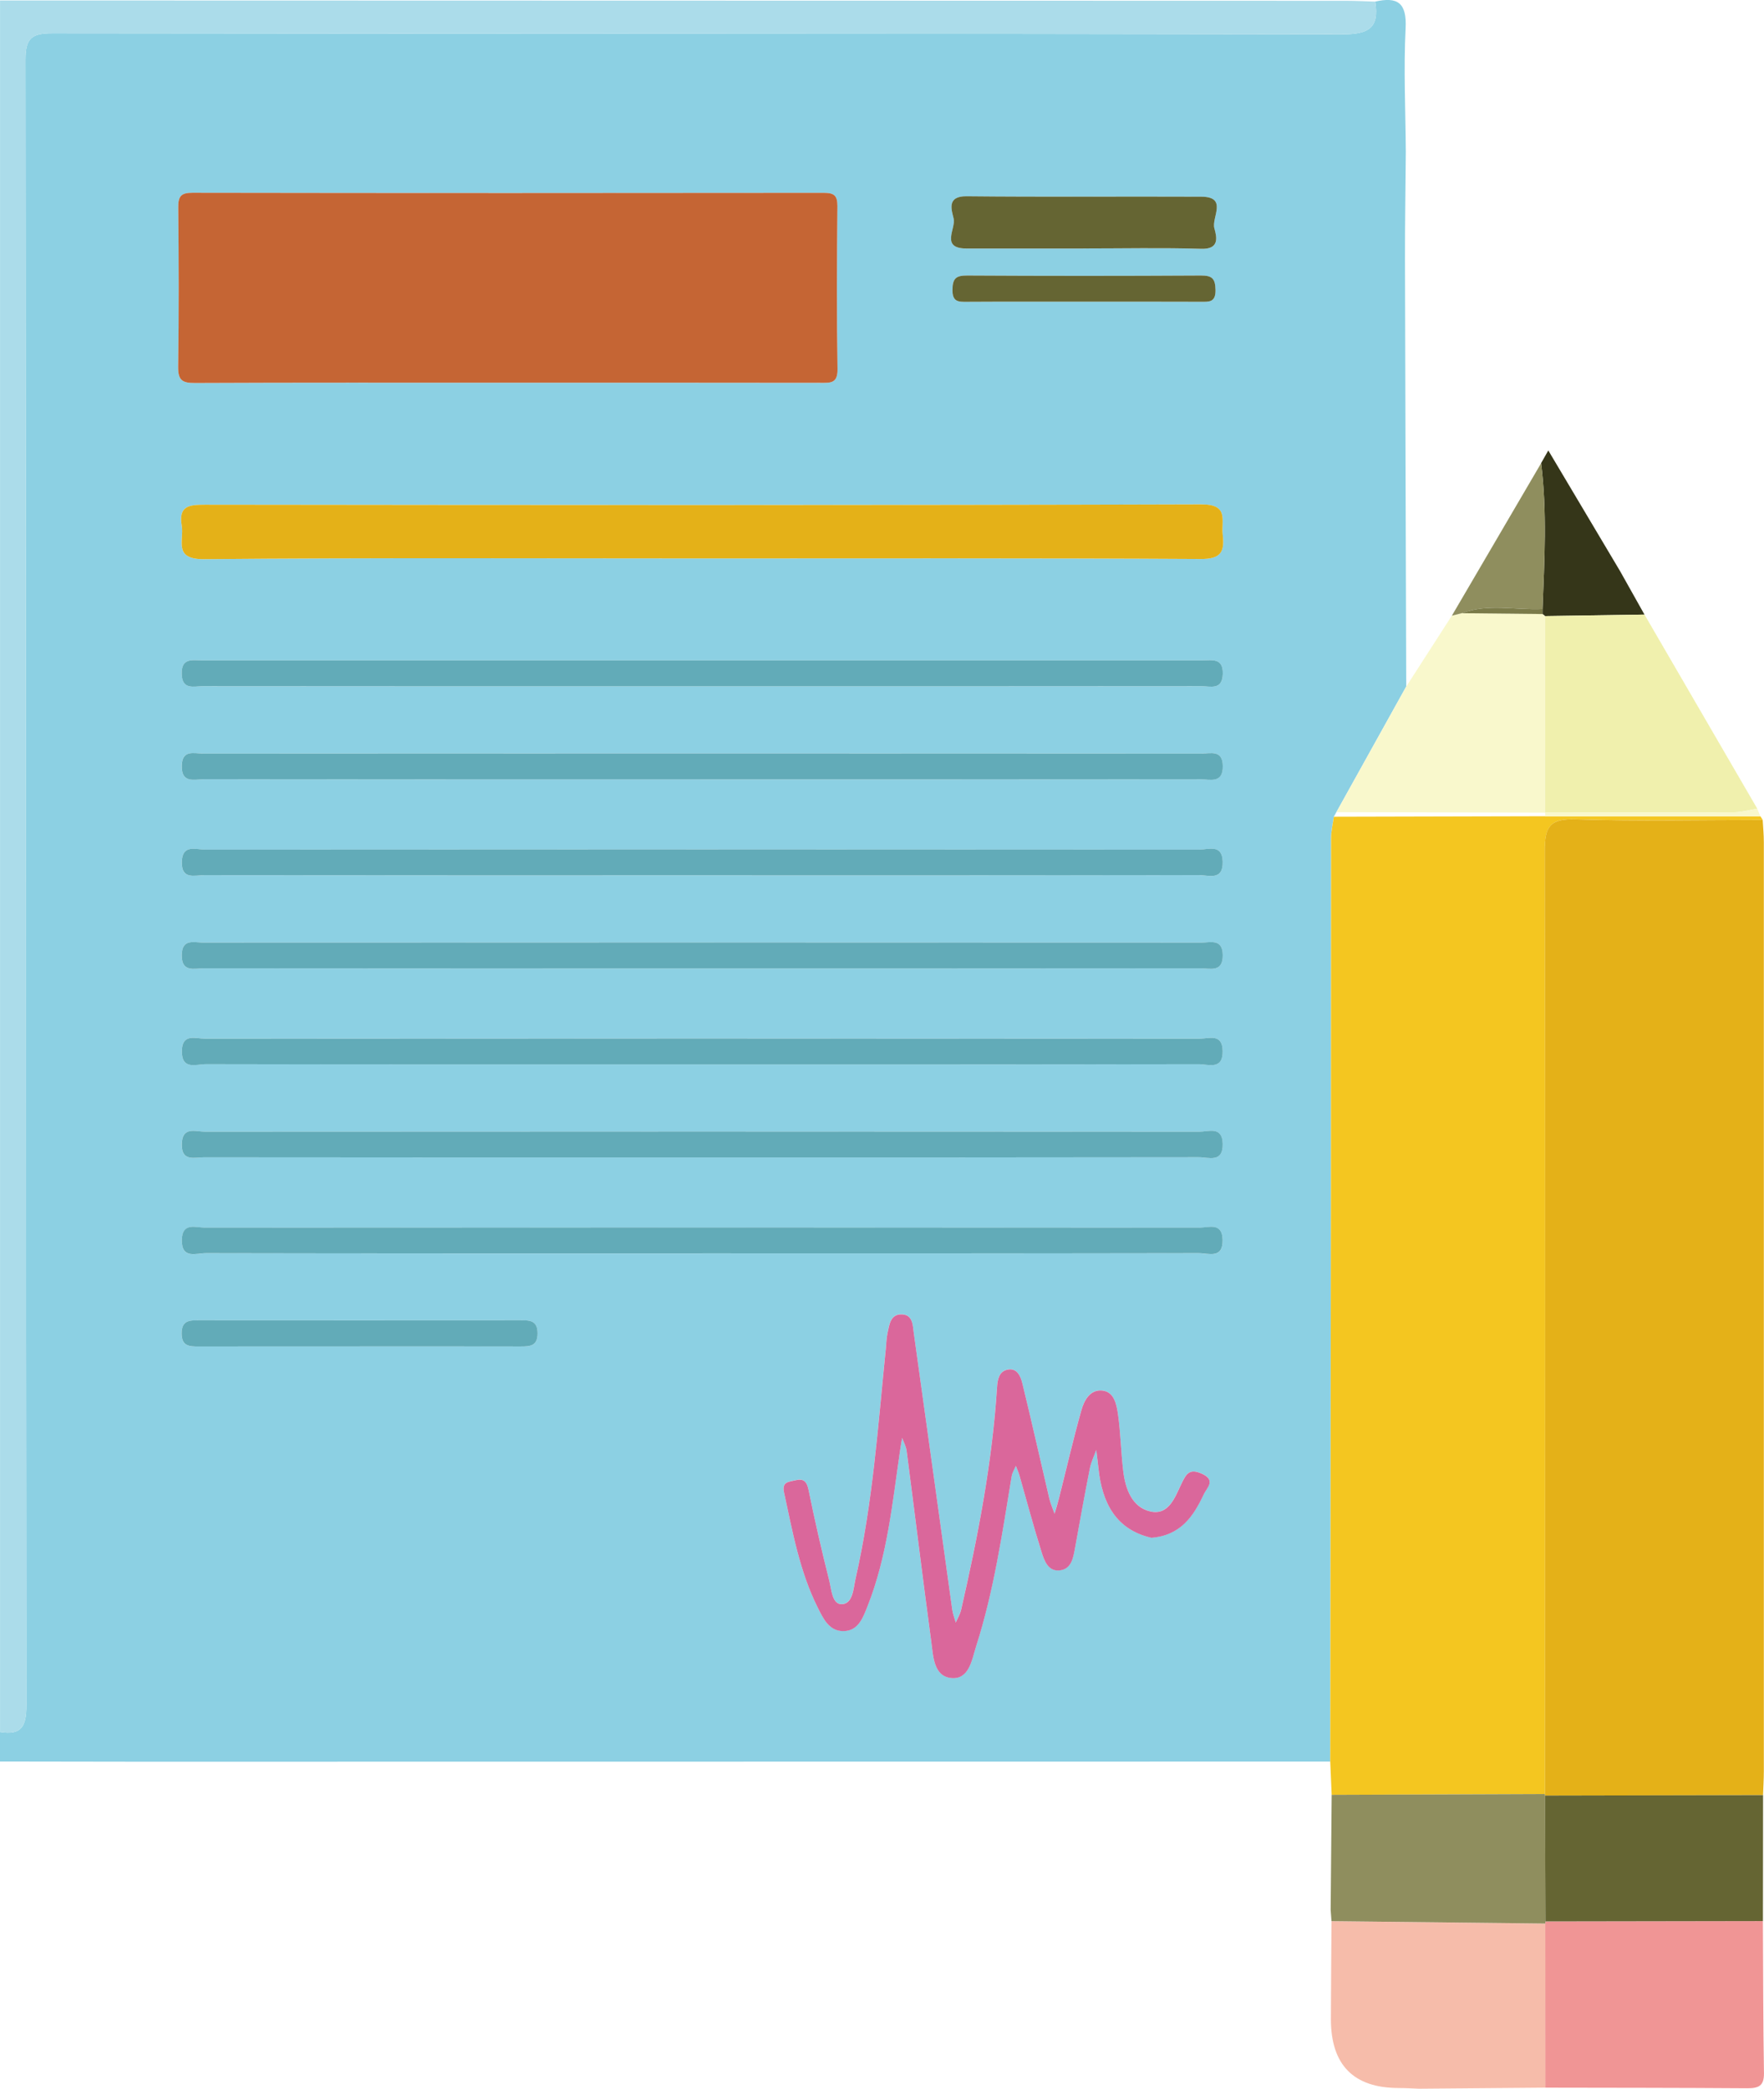
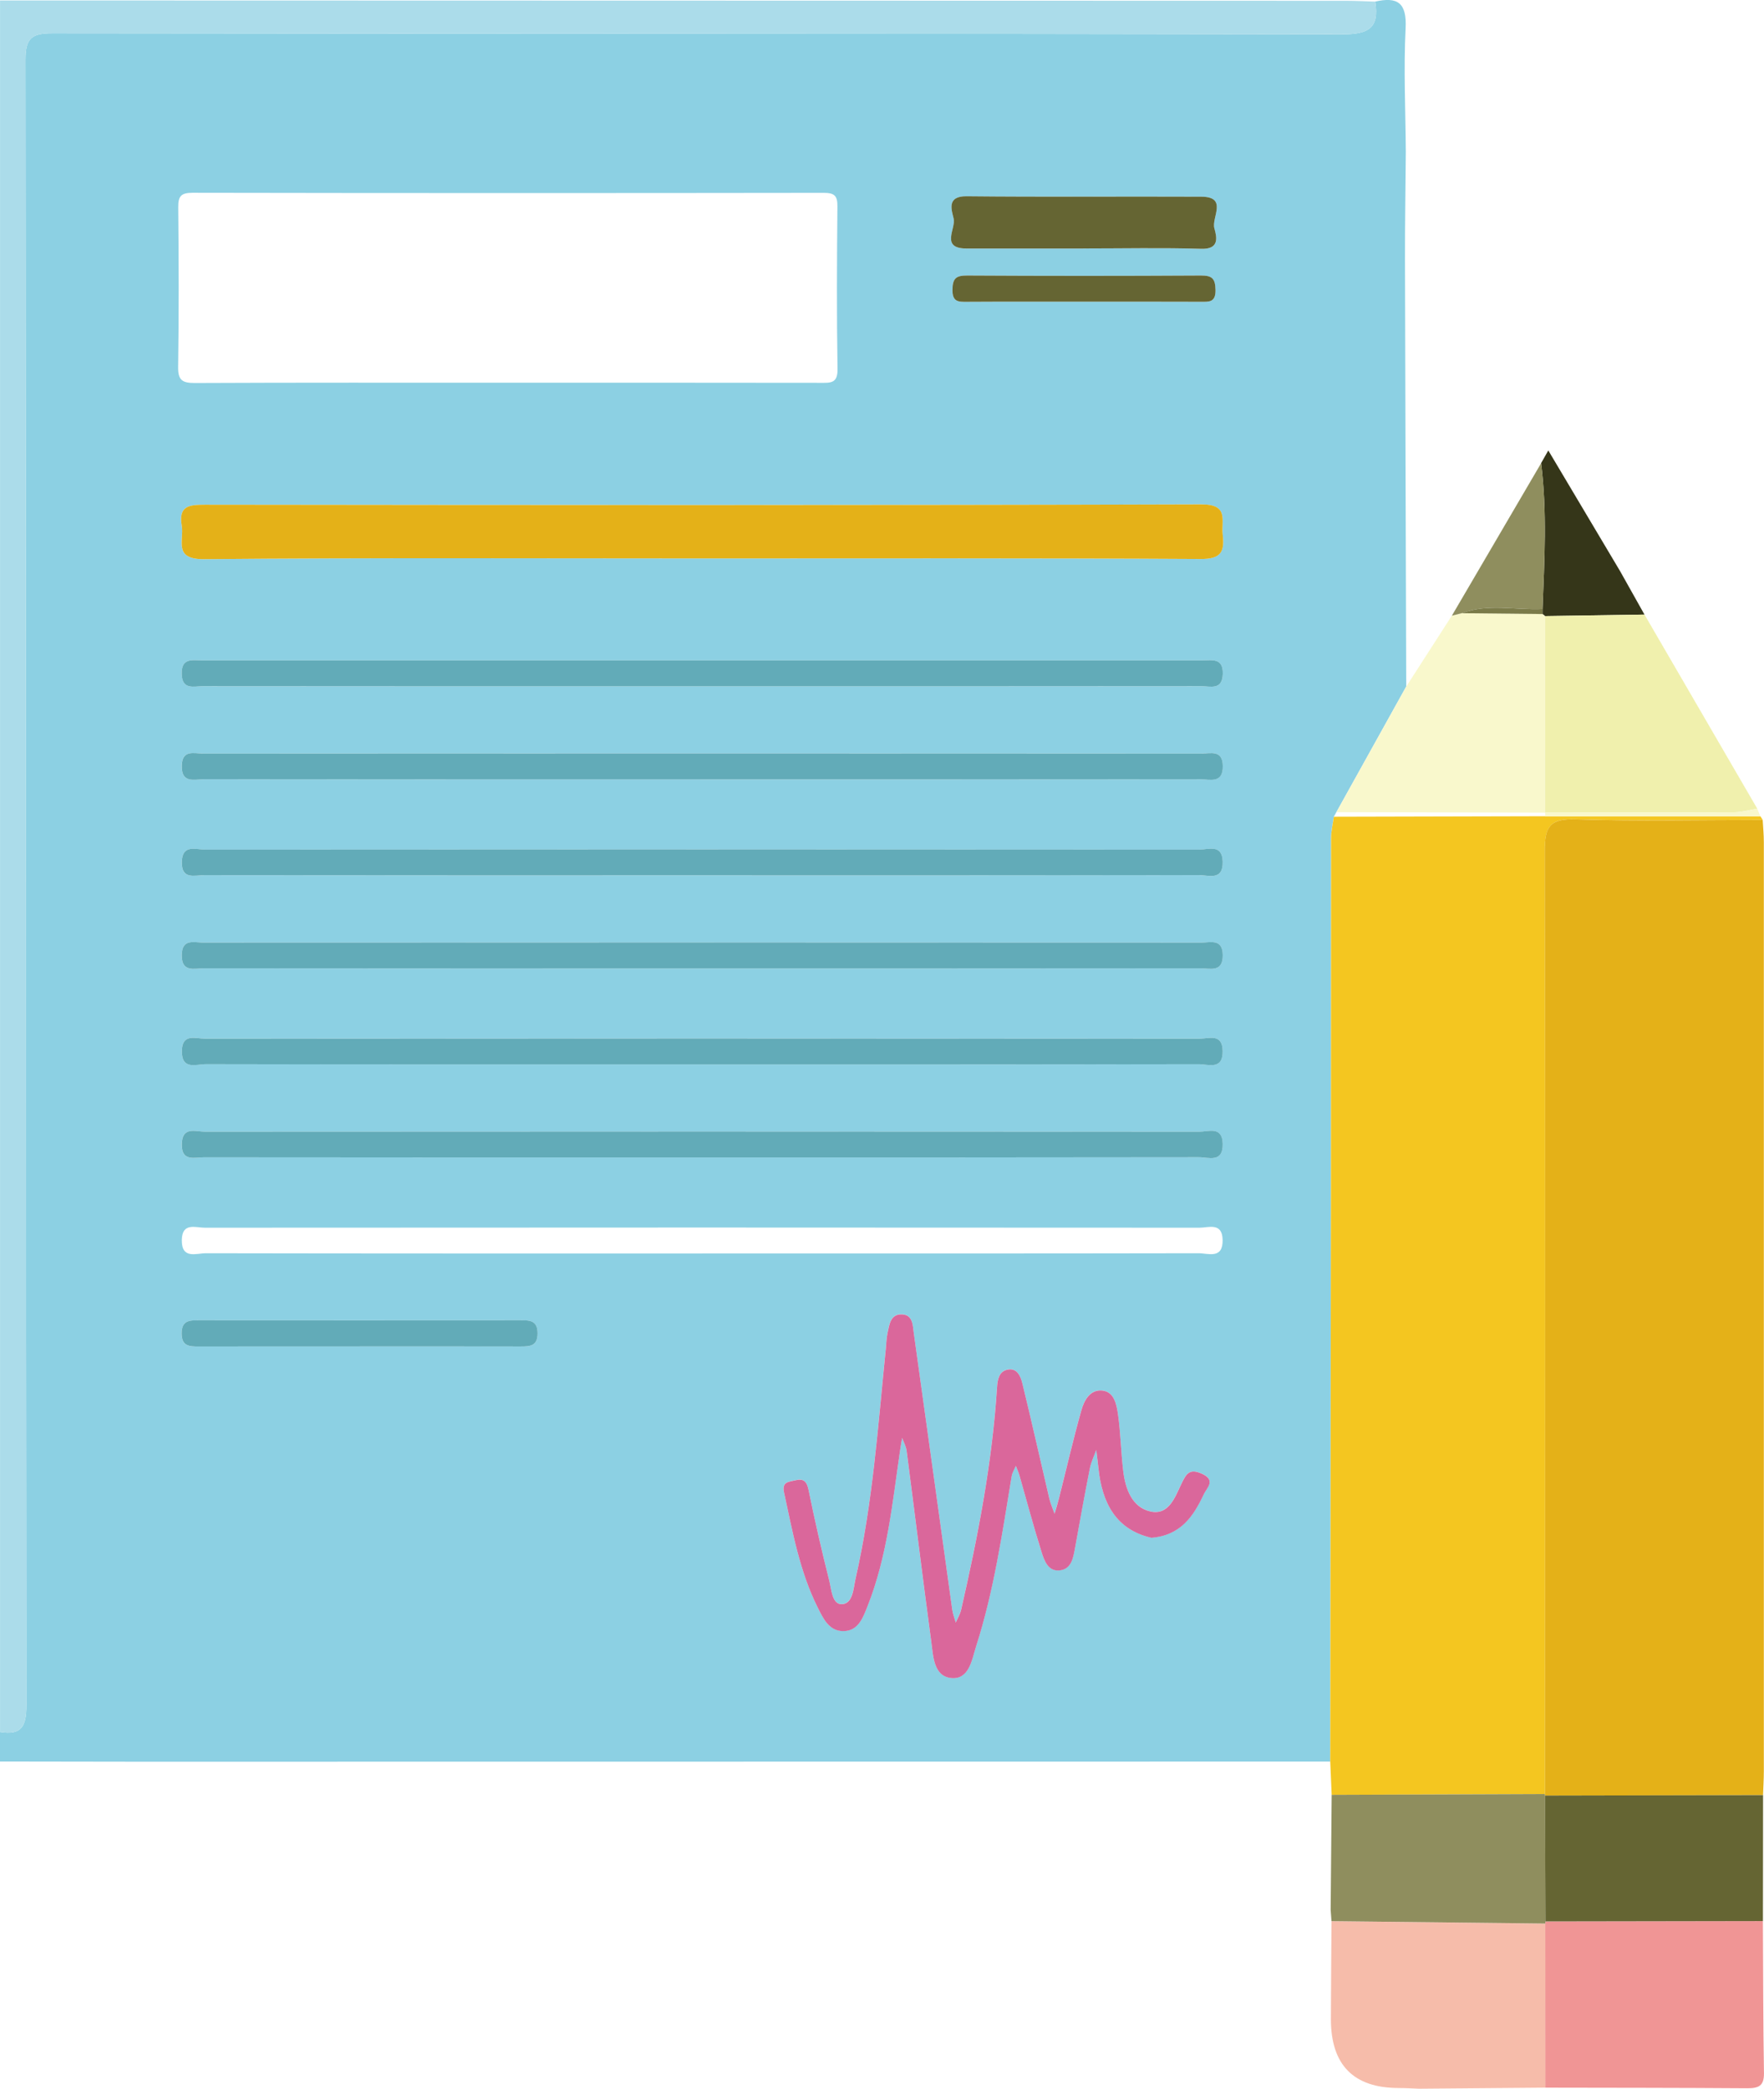
<svg xmlns="http://www.w3.org/2000/svg" viewBox="0 0 51.006 60.383">
  <g>
    <g>
      <path d="M0,50.927v-.858c.625,.107,.764-.17,.763-.772-.017-15.856-.009-31.711-.027-47.567,0-.625,.177-.769,.781-.768,12.423,.017,24.847,.006,37.27,.031,.752,.002,1.108-.156,.977-.947,.65-.148,.917,.038,.879,.773-.06,1.187-.002,2.38,.006,3.571-.008,1.034-.026,2.067-.024,3.101,.009,4.118,.024,8.236,.036,12.354-.673,1.21-1.346,2.421-2.019,3.631-.025,.045-.05,.09-.075,.135-.028,.207-.08,.414-.08,.621-.005,3.406-.001,6.812-.004,10.218-.005,5.492-.013,10.984-.02,16.476-11.466,.001-22.932,.003-34.398,.004-1.355-.002-2.71-.004-4.065-.006ZM14.678,11.064c3.015,0,6.03-.002,9.045,.003,.286,0,.501,.024,.494-.396-.025-1.57-.018-3.141-.003-4.711,.003-.312-.099-.385-.397-.385-6.084,.008-12.167,.009-18.251-.002-.34,0-.416,.107-.412,.426,.015,1.535,.02,3.07-.003,4.604-.006,.386,.115,.47,.482,.469,3.015-.014,6.03-.008,9.045-.008Zm5.628,5.08c4.802,0,9.605-.012,14.407,.016,.584,.003,.699-.197,.641-.698-.048-.414,.194-.883-.62-.881-9.605,.03-19.209,.022-28.814,.01-.465,0-.764,.035-.666,.61,.072,.422-.257,.972,.645,.964,4.802-.044,9.605-.021,14.407-.021Zm12.977,28.31c.857-.065,1.229-.627,1.524-1.259,.086-.184,.364-.407-.058-.595-.348-.155-.443-.009-.58,.273-.188,.386-.364,.941-.906,.819-.534-.12-.724-.653-.786-1.171-.066-.549-.074-1.105-.153-1.651-.039-.271-.107-.627-.438-.672-.36-.049-.537,.277-.618,.565-.237,.839-.432,1.69-.646,2.537-.039,.154-.087,.306-.13,.459-.052-.148-.118-.293-.153-.445-.261-1.11-.508-2.224-.78-3.332-.048-.196-.152-.448-.428-.39-.243,.052-.287,.28-.302,.508-.139,2.18-.554,4.315-1.04,6.439-.029,.127-.102,.244-.154,.365-.035-.124-.084-.246-.102-.373-.372-2.668-.738-5.337-1.113-8.005-.031-.218-.025-.518-.339-.531-.334-.013-.365,.288-.417,.529-.034,.156-.037,.318-.053,.478-.225,2.219-.374,4.448-.873,6.63-.064,.279-.074,.729-.396,.74-.286,.01-.302-.432-.368-.693-.217-.865-.416-1.734-.595-2.607-.052-.254-.146-.341-.389-.28-.187,.047-.39,.037-.32,.354,.246,1.133,.45,2.278,.975,3.328,.159,.318,.329,.686,.75,.677,.432-.009,.564-.403,.692-.728,.57-1.443,.716-2.976,.937-4.493,.018-.122,.04-.244,.06-.365,.044,.124,.113,.245,.13,.372,.24,1.84,.464,3.683,.713,5.521,.056,.413,.064,.99,.566,1.048,.531,.062,.607-.528,.73-.913,.513-1.602,.755-3.264,1.028-4.918,.017-.105,.08-.202,.121-.302,.035,.093,.078,.184,.105,.28,.212,.736,.407,1.478,.637,2.208,.077,.245,.188,.563,.514,.536,.346-.029,.402-.348,.454-.64,.137-.773,.278-1.545,.431-2.315,.036-.181,.121-.352,.184-.528,.021,.175,.045,.349,.063,.524,.103,1.006,.505,1.775,1.523,2.013Zm-13.033-21.922c4.82,0,9.641,.001,14.461-.004,.274,0,.65,.131,.644-.384-.005-.48-.356-.36-.615-.36-9.623-.004-19.246-.004-28.869,0-.257,0-.61-.125-.618,.356-.008,.515,.366,.387,.641,.387,4.785,.005,9.569,.004,14.354,.004Zm.026-2.691c4.821,0,9.641,.001,14.462-.004,.257,0,.606,.126,.619-.355,.012-.468-.312-.391-.587-.391-9.641-.001-19.283-.002-28.924,0-.273,0-.601-.084-.592,.386,.009,.481,.356,.36,.614,.36,4.803,.005,9.606,.004,14.408,.004Zm.033,5.465c4.785,0,9.569,.002,14.354-.006,.277,0,.702,.175,.69-.386-.011-.521-.41-.352-.671-.352-9.587-.007-19.174-.007-28.761,0-.263,0-.655-.161-.665,.36-.01,.519,.375,.38,.645,.38,4.802,.006,9.605,.004,14.407,.004Zm-.058,2.691c4.82,0,9.641,.001,14.461-.004,.274,0,.65,.131,.643-.385-.007-.48-.358-.359-.616-.359-9.623-.004-19.246-.004-28.869,0-.258,0-.609-.123-.616,.358-.008,.516,.368,.386,.642,.386,4.785,.005,9.569,.004,14.354,.004Zm0,2.774c4.803,0,9.605,.003,14.407-.007,.275,0,.702,.18,.694-.382-.008-.521-.405-.355-.667-.356-9.587-.007-19.174-.007-28.761,0-.262,0-.659-.165-.667,.356-.008,.562,.419,.381,.694,.381,4.767,.009,9.534,.007,14.3,.007Zm.056,2.69c4.785,0,9.569,.002,14.354-.006,.277,0,.701,.174,.691-.386-.01-.522-.409-.353-.67-.353-9.587-.008-19.175-.007-28.762,0-.262,0-.655-.163-.666,.359-.01,.517,.372,.382,.644,.382,4.803,.006,9.605,.004,14.408,.004Zm-.002,2.775c4.785,0,9.569,.003,14.354-.006,.275,0,.703,.179,.693-.383-.009-.52-.406-.355-.668-.355-9.587-.007-19.174-.007-28.761,0-.263,0-.659-.163-.666,.358-.007,.562,.421,.38,.695,.38,4.785,.009,9.569,.007,14.354,.007ZM31.315,7.184c1.14,0,2.281-.024,3.421,.01,.54,.016,.444-.353,.377-.594-.087-.311,.397-.909-.375-.912-2.263-.01-4.526,.01-6.789-.013-.592-.006-.428,.408-.374,.647,.067,.294-.389,.864,.372,.863,1.123-.002,2.245,0,3.368,0ZM10.399,38.925c1.55,0,3.101-.002,4.651,.002,.27,0,.494-.007,.493-.381,0-.376-.229-.377-.497-.377-3.101,.002-6.201,.002-9.302,0-.271,0-.494,.008-.494,.381,0,.375,.229,.378,.497,.378,1.55-.003,3.101-.002,4.651-.002ZM31.34,8.722c1.124,0,2.248-.003,3.372,.002,.245,.001,.44,.023,.433-.344-.006-.333-.103-.417-.428-.415-2.248,.013-4.497,.013-6.745,0-.317-.002-.429,.068-.433,.41-.004,.359,.175,.351,.428,.35,1.124-.007,2.248-.003,3.372-.003Z" style="fill:#8cd0e3;">
     </path>
      <path d="M0,.013c12.97,.003,25.939,.006,38.909,.01,.285,0,.57,.015,.855,.024,.132,.791-.224,.948-.976,.947-12.423-.025-24.847-.014-37.27-.031-.604,0-.782,.144-.781,.768,.018,15.856,.011,31.711,.027,47.567,0,.601-.138,.879-.763,.772V.013Z" style="fill:#abdcea;">
     </path>
      <path d="M50.903,23.599c.022,.035,.044,.069,.066,.104-1.802,0-3.605,.042-5.405-.018-.756-.025-.898,.218-.897,.926,.021,9.084,.01,18.169,.006,27.253-2.056,.008-4.112,.015-6.168,.023-.014-.32-.027-.64-.041-.96,.007-5.492,.015-10.984,.02-16.476,.003-3.406,0-6.812,.004-10.218,0-.207,.052-.414,.08-.621,2.038-.005,4.076-.01,6.114-.015,2.074,0,4.147,0,6.221,0Z" style="fill:#f4c620;">
-      </path>
-       <path d="M14.678,11.064c-3.015,0-6.03-.006-9.045,.008-.367,.002-.487-.083-.482-.469,.023-1.534,.018-3.069,.003-4.604-.003-.319,.073-.427,.412-.426,6.084,.01,12.167,.009,18.251,.002,.298,0,.399,.073,.397,.385-.015,1.57-.022,3.141,.003,4.711,.007,.42-.208,.397-.494,.396-3.015-.005-6.03-.003-9.045-.003Z" style="fill:#c56534;">
     </path>
      <path d="M20.307,16.144c-4.802,0-9.605-.023-14.407,.021-.902,.008-.573-.542-.645-.964-.098-.574,.202-.61,.666-.61,9.605,.012,19.21,.019,28.814-.01,.814-.003,.572,.467,.62,.881,.058,.501-.057,.702-.641,.698-4.802-.028-9.605-.016-14.407-.016Z" style="fill:#e4b118;">
     </path>
      <path d="M33.284,44.454c-1.018-.238-1.42-1.007-1.523-2.013-.018-.175-.042-.349-.063-.524-.063,.176-.148,.347-.184,.528-.152,.77-.293,1.542-.431,2.315-.052,.291-.108,.61-.454,.64-.327,.028-.437-.291-.514-.536-.23-.73-.426-1.472-.637-2.208-.027-.096-.07-.187-.105-.28-.041,.101-.104,.198-.121,.302-.273,1.654-.514,3.316-1.028,4.918-.123,.384-.199,.974-.73,.913-.502-.058-.51-.635-.566-1.048-.249-1.839-.473-3.681-.713-5.521-.017-.127-.085-.248-.13-.372-.02,.122-.043,.243-.06,.365-.221,1.517-.367,3.051-.937,4.493-.129,.325-.261,.719-.692,.728-.421,.009-.591-.36-.75-.677-.525-1.049-.729-2.194-.975-3.328-.069-.318,.134-.307,.32-.354,.243-.061,.337,.026,.389,.28,.178,.873,.377,1.743,.595,2.607,.066,.261,.082,.703,.368,.693,.323-.011,.333-.462,.396-.74,.498-2.182,.648-4.411,.873-6.63,.016-.16,.019-.322,.053-.478,.053-.241,.083-.542,.417-.529,.314,.013,.309,.313,.339,.531,.375,2.668,.741,5.337,1.113,8.005,.018,.127,.067,.249,.102,.373,.052-.122,.125-.239,.154-.365,.486-2.124,.901-4.259,1.04-6.439,.015-.229,.058-.456,.302-.508,.275-.059,.38,.194,.428,.39,.272,1.108,.519,2.221,.78,3.332,.036,.152,.101,.297,.153,.445,.044-.153,.092-.305,.13-.459,.214-.846,.409-1.697,.646-2.537,.081-.288,.258-.613,.618-.565,.331,.045,.398,.4,.438,.672,.079,.546,.087,1.102,.153,1.651,.062,.518,.253,1.051,.786,1.171,.542,.122,.718-.433,.906-.819,.137-.282,.232-.428,.58-.273,.422,.188,.144,.411,.058,.595-.295,.632-.667,1.194-1.524,1.259Z" style="fill:#da679b;">
     </path>
      <path d="M40.662,19.847c.439-.683,.879-1.366,1.318-2.048,.095-.024,.191-.048,.286-.072,.779,.008,1.558,.017,2.337,.025,.028,.016,.053,.035,.075,.06,0,1.894-.002,3.787-.002,5.681-2.011-.005-4.022-.01-6.033-.014,.673-1.21,1.346-2.421,2.019-3.631Z" style="fill:#f9f8cc;">
     </path>
      <path d="M20.25,22.532c-4.785,0-9.569,.001-14.354-.004-.275,0-.65,.128-.641-.387,.008-.482,.361-.356,.618-.356,9.623-.005,19.246-.005,28.869,0,.258,0,.609-.12,.615,.36,.006,.516-.371,.384-.644,.384-4.82,.005-9.641,.004-14.461,.004Z" style="fill:#62abb8;">
     </path>
      <path d="M20.276,19.841c-4.803,0-9.606,.001-14.408-.004-.258,0-.606,.121-.614-.36-.009-.47,.319-.386,.592-.386,9.641-.002,19.283-.002,28.924,0,.276,0,.6-.078,.587,.391-.013,.481-.362,.355-.619,.355-4.821,.005-9.641,.004-14.462,.004Z" style="fill:#62abb8;">
     </path>
      <path d="M20.309,25.305c-4.802,0-9.605,.002-14.407-.004-.271,0-.655,.139-.645-.38,.01-.521,.402-.36,.665-.36,9.587-.007,19.174-.007,28.761,0,.261,0,.659-.169,.671,.352,.012,.561-.414,.385-.69,.386-4.785,.009-9.569,.006-14.354,.006Z" style="fill:#62abb8;">
     </path>
      <path d="M20.251,27.997c-4.785,0-9.569,.001-14.354-.004-.274,0-.65,.13-.642-.386,.007-.481,.359-.358,.616-.358,9.623-.005,19.246-.005,28.869,0,.258,0,.609-.121,.616,.359,.007,.516-.369,.385-.643,.385-4.82,.005-9.641,.004-14.461,.004Z" style="fill:#62abb8;">
     </path>
      <path d="M20.252,30.771c-4.767,0-9.534,.003-14.3-.007-.275,0-.702,.181-.694-.381,.007-.521,.405-.356,.667-.356,9.587-.007,19.174-.007,28.761,0,.262,0,.659-.166,.667,.356,.009,.562-.419,.381-.694,.382-4.802,.009-9.605,.007-14.407,.007Z" style="fill:#62abb8;">
     </path>
      <path d="M20.308,33.461c-4.803,0-9.605,.002-14.408-.004-.272,0-.655,.135-.644-.382,.01-.522,.403-.359,.666-.359,9.587-.007,19.175-.007,28.762,0,.26,0,.66-.17,.67,.353,.01,.56-.414,.385-.691,.386-4.785,.008-9.569,.006-14.354,.006Z" style="fill:#62abb8;">
-      </path>
-       <path d="M20.306,36.235c-4.785,0-9.569,.003-14.354-.007-.274,0-.702,.182-.695-.38,.007-.521,.403-.358,.666-.358,9.587-.007,19.174-.007,28.761,0,.262,0,.659-.165,.668,.355,.01,.562-.417,.382-.693,.383-4.785,.009-9.569,.006-14.354,.006Z" style="fill:#62abb8;">
     </path>
      <path d="M31.315,7.184c-1.123,0-2.245-.001-3.368,0-.761,.001-.306-.569-.372-.863-.054-.238-.218-.653,.374-.647,2.263,.024,4.526,.003,6.789,.013,.772,.003,.289,.601,.375,.912,.067,.241,.163,.611-.377,.594-1.139-.034-2.28-.01-3.421-.01Z" style="fill:#656533;">
     </path>
      <path d="M10.399,38.925c-1.55,0-3.101-.002-4.651,.002-.268,0-.496-.003-.497-.378,0-.373,.223-.381,.494-.381,3.101,.003,6.201,.002,9.302,0,.267,0,.496,.001,.497,.377,0,.374-.224,.381-.493,.381-1.55-.003-3.101-.002-4.651-.002Z" style="fill:#62abb8;">
     </path>
      <path d="M31.34,8.722c-1.124,0-2.248-.004-3.372,.003-.253,.002-.432,.009-.428-.35,.004-.342,.116-.411,.433-.41,2.248,.013,4.497,.013,6.745,0,.325-.002,.422,.082,.428,.415,.007,.367-.188,.345-.433,.344-1.124-.005-2.248-.002-3.372-.002Z" style="fill:#656533;">
     </path>
      <path d="M44.684,60.353c-1.217,.01-2.435,.02-3.652,.03-.195-.007-.391-.019-.586-.019q-1.964-.005-1.963-1.995c.001-.943,.012-1.886,.018-2.829,2.06,.023,4.121,.046,6.182,.069,0,1.582,.001,3.163,.002,4.745Z" style="fill:#f6bcaa;">
     </path>
      <path d="M44.682,55.608c-2.061-.023-4.121-.046-6.182-.069-.008-.109-.016-.219-.024-.328,.01-1.108,.019-2.216,.029-3.324,2.056-.008,4.112-.015,6.168-.023,0,0,.002,.043,.002,.043,.004,1.213,.009,2.426,.013,3.639,.005,.021,.003,.041-.005,.061Z" style="fill:#8f8e5e;">
     </path>
      <path d="M44.678,17.811c-.021-.024-.046-.044-.075-.06,0-.049,0-.097,0-.146,.054-1.406,.133-2.812-.042-4.216,.069-.122,.139-.245,.208-.367,.693,1.164,1.385,2.329,2.078,3.493,.234,.417,.469,.835,.703,1.252-.958,.014-1.915,.029-2.873,.043Z" style="fill:#353619;">
     </path>
      <path d="M44.672,51.865c.003-9.084,.015-18.169-.006-27.253-.002-.709,.141-.952,.897-.926,1.8,.06,3.603,.018,5.405,.018,.012,.213,.033,.425,.033,.638,.002,8.953,.002,17.906,0,26.859,0,.231-.015,.462-.023,.694-2.102,.005-4.203,.009-6.305,.013l-.002-.043Z" style="fill:#e4b118;">
     </path>
      <path d="M44.684,60.353c0-1.582-.001-3.163-.002-4.745,.008-.02,.009-.04,.004-.061,2.096-.003,4.192-.006,6.288-.01,.008,1.464,.007,2.929,.031,4.393,.006,.375-.159,.442-.484,.44-1.946-.014-3.892-.013-5.838-.017Z" style="fill:#f09595;">
     </path>
      <path d="M44.678,17.811c.958-.014,1.915-.029,2.873-.043,1.086,1.87,2.173,3.739,3.259,5.608-.224,.037-.447,.106-.67,.107-1.821,.011-3.641,.009-5.462,.011,0,0-.002-.002-.002-.002,0-1.894,.001-3.787,.002-5.681Z" style="fill:#f0f0ad;">
     </path>
      <path d="M50.975,55.537c-2.096,.003-4.192,.006-6.288,.01-.004-1.213-.008-2.426-.013-3.639,2.102-.004,4.203-.009,6.305-.013-.001,1.214-.002,2.429-.004,3.643Z" style="fill:#656533;">
     </path>
      <path d="M44.678,23.494c1.821-.002,3.641,0,5.462-.011,.224-.001,.447-.07,.67-.107,.031,.074,.061,.148,.092,.223-2.074,0-4.147,0-6.221,0-.002-.035-.003-.069-.004-.104Z" style="fill:#f9f8cc;">
     </path>
      <path d="M44.562,13.39c.175,1.404,.095,2.81,.042,4.216-.779,.038-1.571-.167-2.337,.121-.095,.024-.191,.048-.286,.072,.86-1.47,1.721-2.939,2.581-4.409Z" style="fill:#8f8e5e;">
     </path>
      <path d="M42.266,17.727c.766-.288,1.558-.083,2.337-.121,0,.049,0,.097,0,.146-.779-.008-1.558-.016-2.337-.025Z" style="fill:#7b7b49;">
     </path>
    </g>
  </g>
</svg>